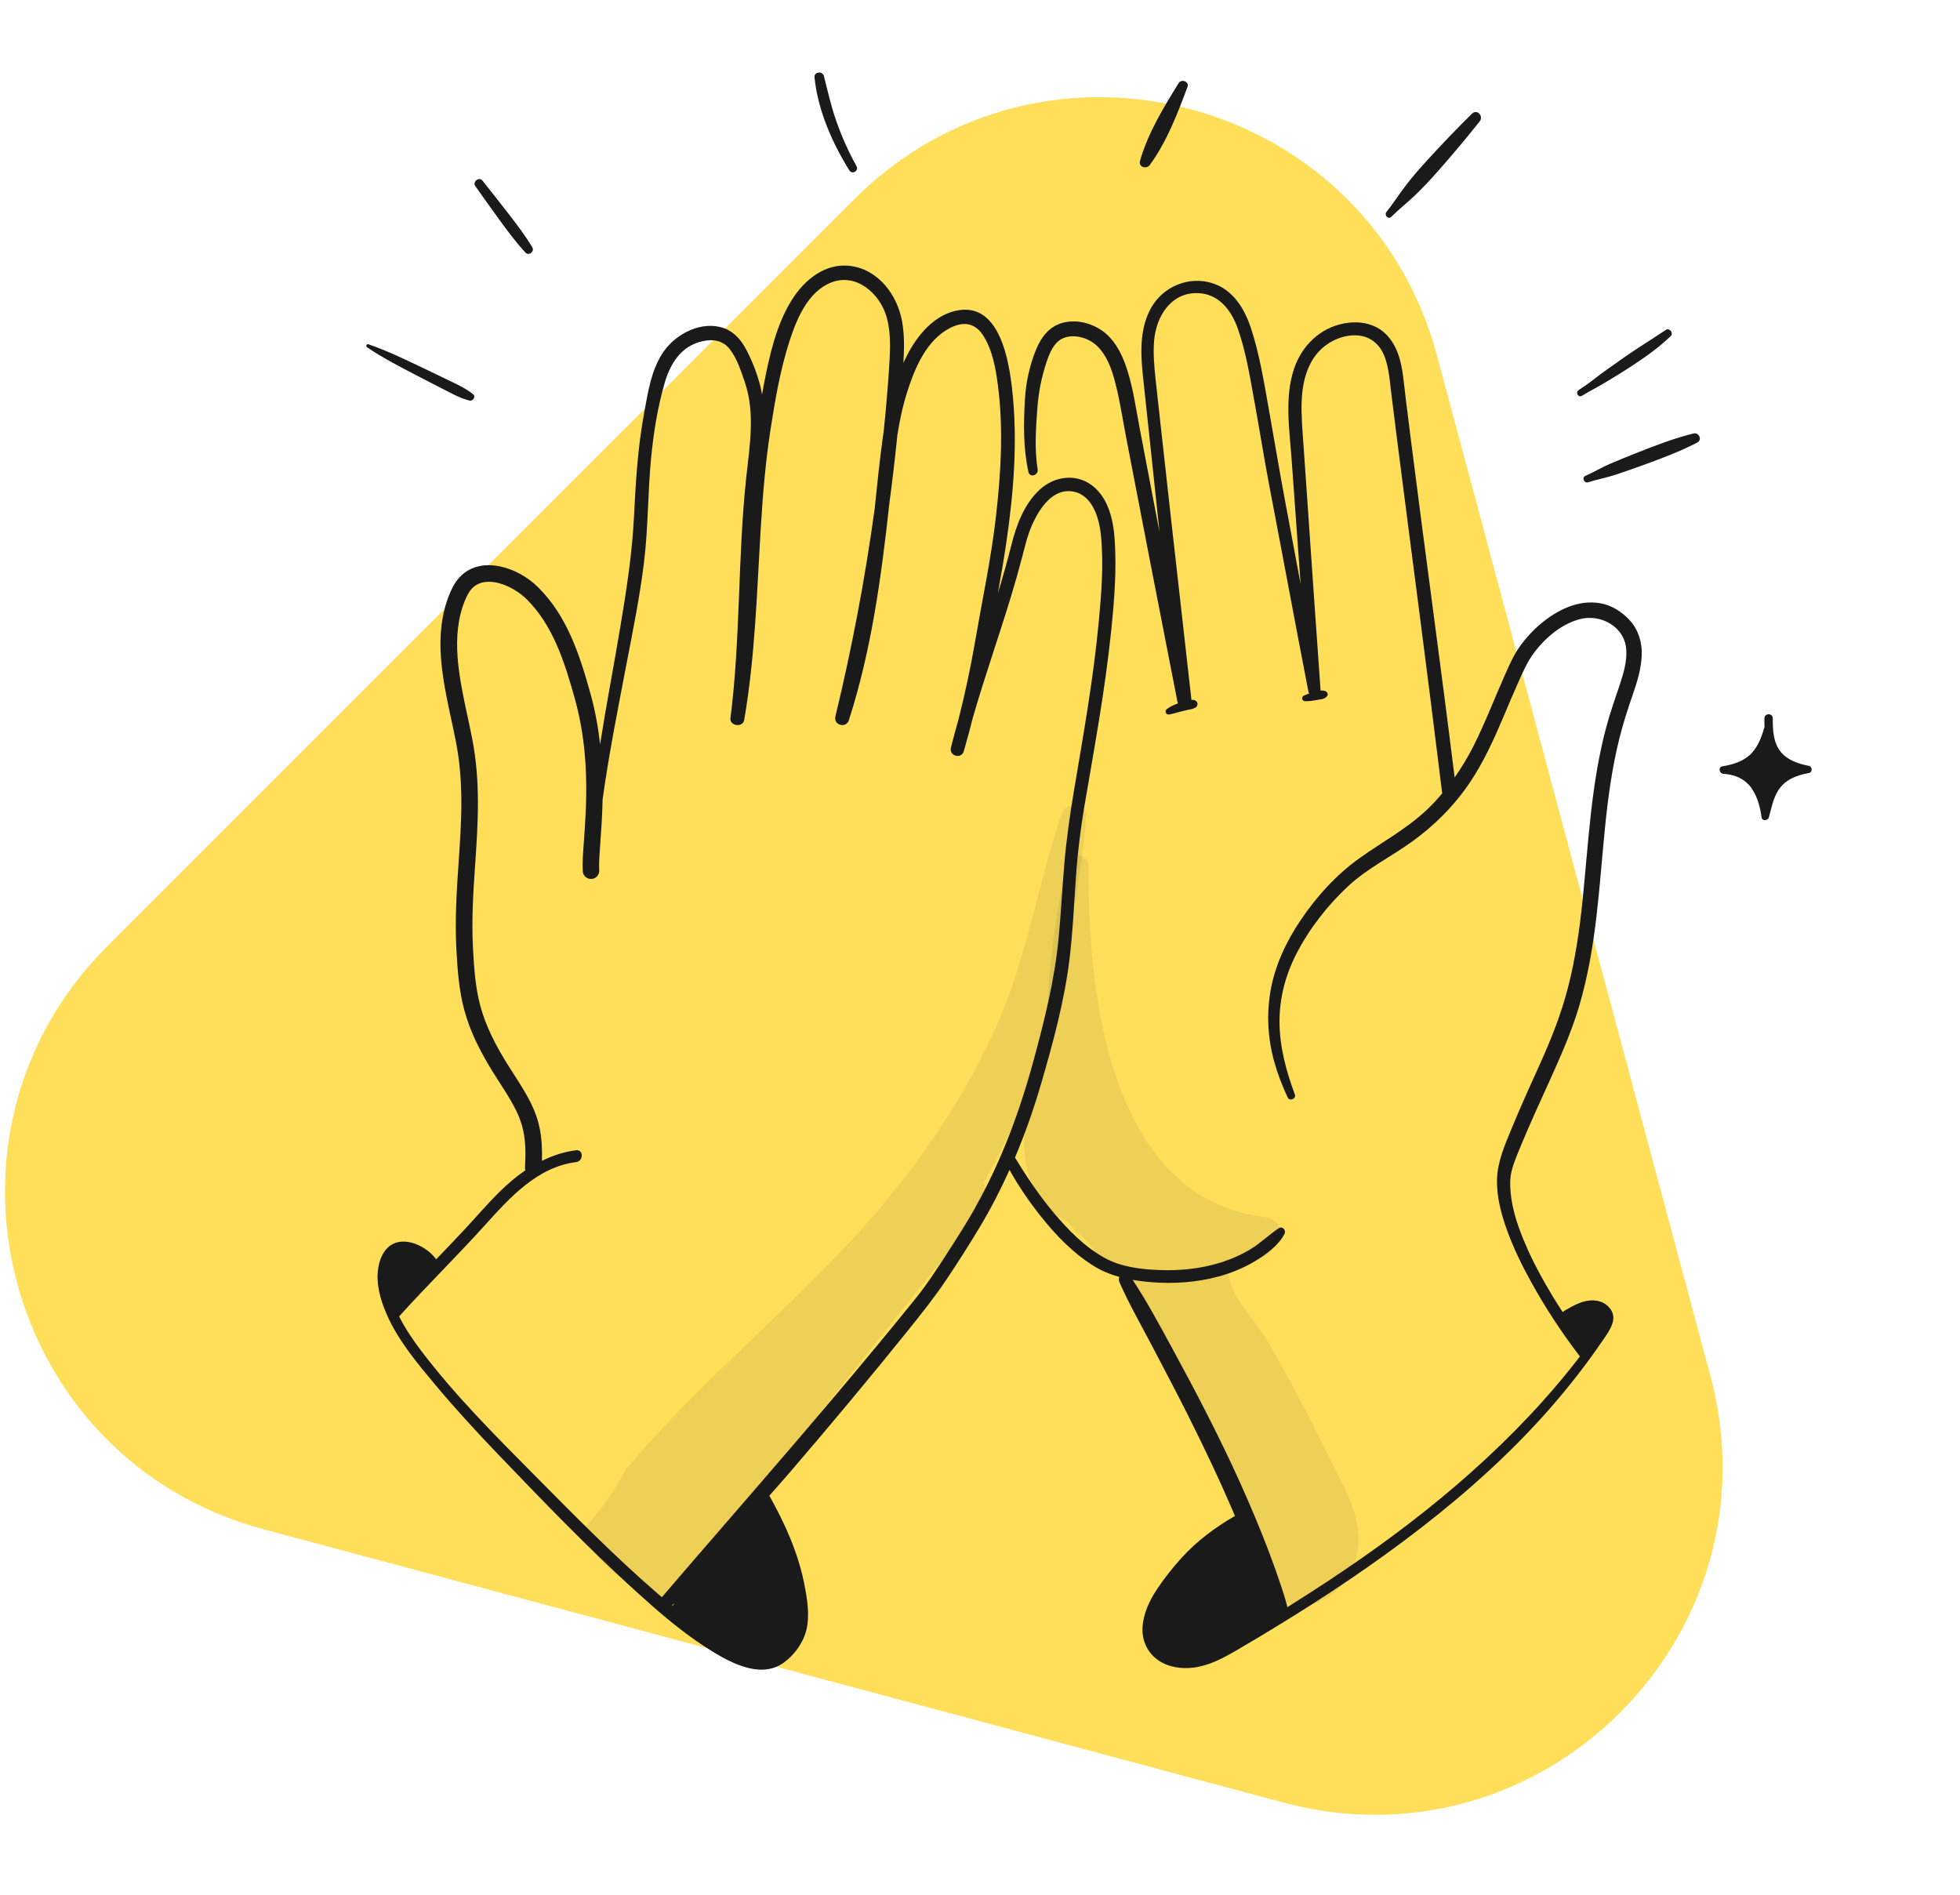
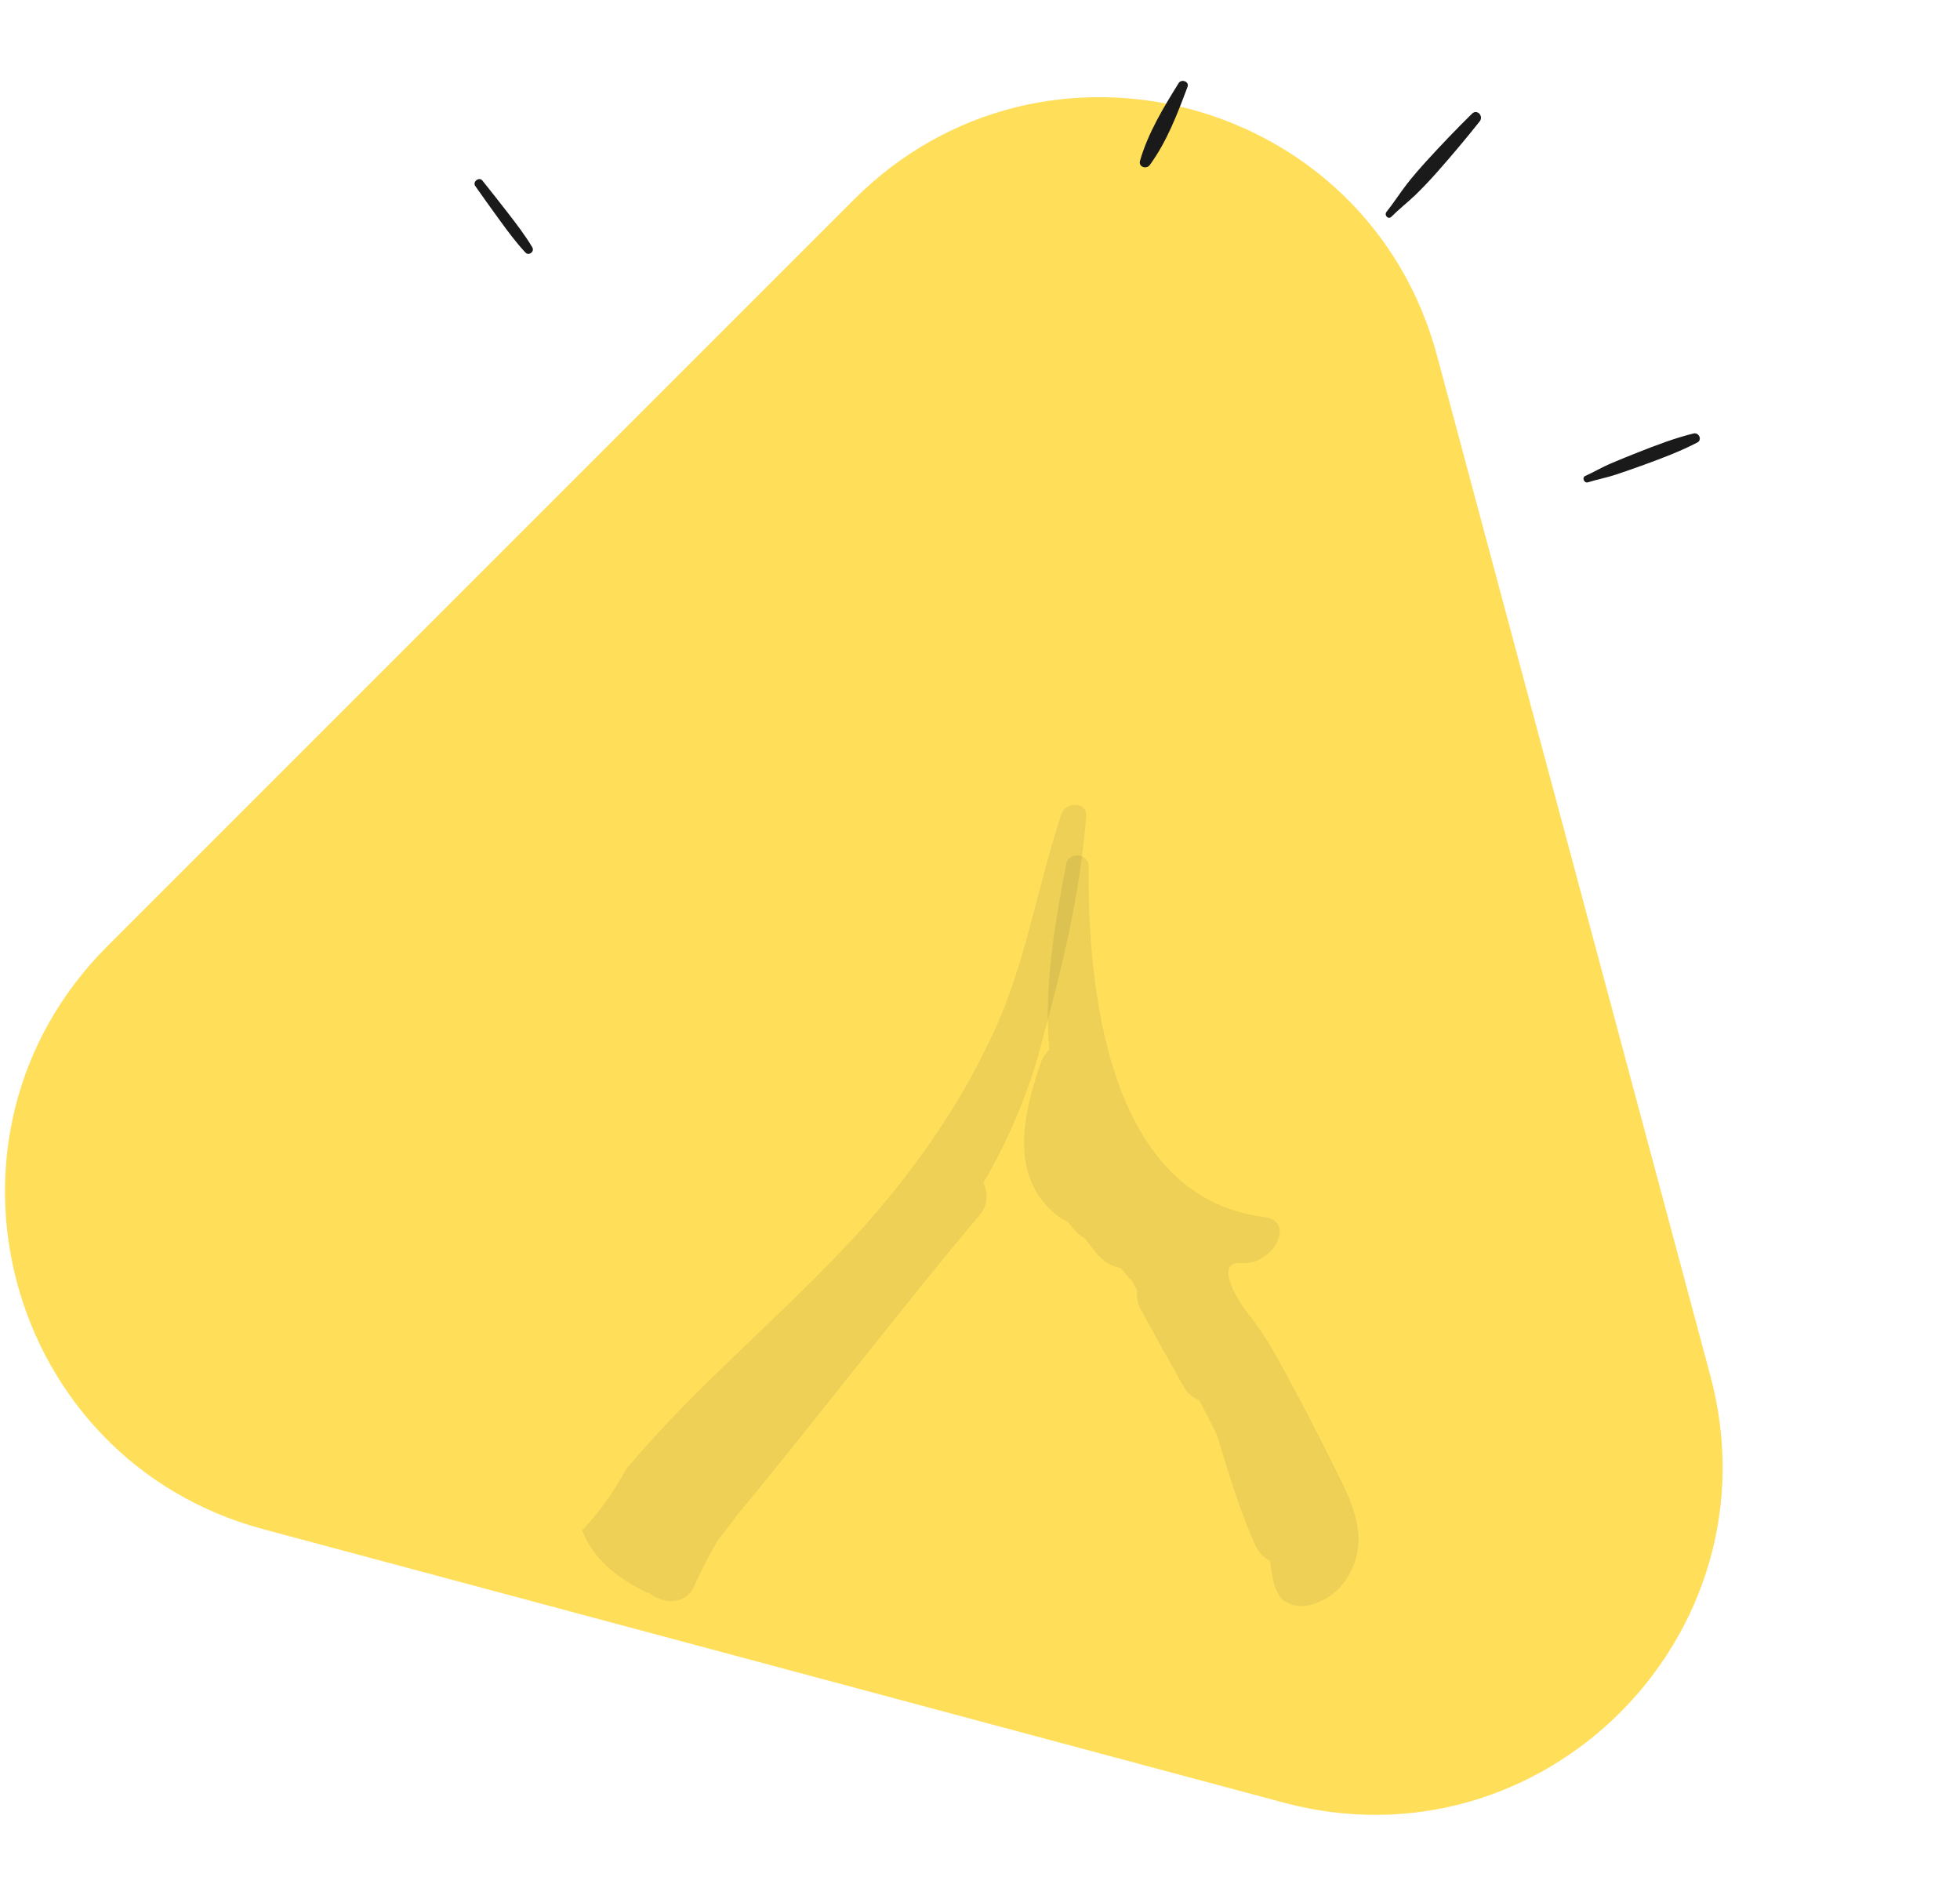
<svg xmlns="http://www.w3.org/2000/svg" width="180" height="174" viewBox="0 0 180 174" fill="none">
  <path d="M117.885 165.541C141.679 171.917 163.453 150.144 157.077 126.349L131.973 32.66C125.597 8.865 95.854 0.896 78.436 18.314L9.85 86.9C-7.569 104.319 0.401 134.061 24.195 140.437L117.885 165.541Z" fill="#FFDF5A" />
  <path opacity="0.08" d="M122.258 134.17C120.767 131.136 119.184 128.144 117.563 125.178C116.627 123.466 115.705 121.989 114.491 120.463C113.827 119.627 111.359 115.787 113.993 115.988C116.948 116.214 119.066 112.137 116.1 111.762C101.614 109.938 99.876 90.536 99.976 79.531C99.988 78.369 98.153 78.174 97.929 79.328C96.887 84.705 95.848 90.717 96.366 96.408C96.051 96.706 95.779 97.052 95.63 97.476C93.964 102.257 92.561 108.095 97.171 111.699C97.423 111.897 97.697 112.031 97.981 112.137L98.078 112.229C98.078 112.229 98.101 112.246 98.112 112.255C98.281 112.466 98.453 112.678 98.622 112.89C98.897 113.231 99.229 113.494 99.593 113.695C99.962 114.161 100.331 114.628 100.698 115.095C101.322 115.882 102.106 116.294 102.917 116.446C103.186 116.761 103.455 117.076 103.724 117.388C103.787 117.459 103.856 117.508 103.919 117.574C104.096 117.883 104.268 118.198 104.44 118.51C104.362 119.074 104.457 119.692 104.8 120.322C106.092 122.693 107.408 125.046 108.74 127.397C109.08 128.001 109.57 128.37 110.114 128.568C110.698 129.624 111.242 130.7 111.757 131.788C112.822 135.204 113.827 138.697 115.296 141.932C115.596 142.596 116.069 143.043 116.607 143.32C116.704 143.896 116.807 144.471 116.908 145.049C116.988 145.525 117.151 145.943 117.369 146.301C117.532 146.733 117.844 147.016 118.239 147.159C118.78 147.474 119.453 147.589 120.237 147.408C122.473 146.896 124.042 145.087 124.575 142.891C125.328 139.776 123.584 136.87 122.264 134.179L122.258 134.17Z" fill="#1A1A1A" />
  <path opacity="0.08" d="M99.75 74.97C99.853 73.593 97.869 73.61 97.488 74.744C95.318 81.206 94.227 88.272 91.398 94.481C88.624 100.574 85.008 106.007 80.683 111.092C73.485 119.549 64.619 126.386 57.516 134.9C56.405 136.953 55.056 138.862 53.453 140.549C54.607 143.291 56.539 144.789 59.291 146.197C59.399 146.254 59.517 146.257 59.629 146.3C60.865 147.337 62.989 147.405 63.748 145.673C64.415 144.156 65.174 142.742 65.973 141.362C66.568 140.643 67.129 139.902 67.682 139.154C75.214 130.056 82.352 120.64 89.941 111.61C90.76 110.634 90.749 109.526 90.308 108.624C92.601 104.705 94.376 100.548 95.581 96.079C97.479 89.03 99.191 82.276 99.747 74.973L99.75 74.97Z" fill="#1A1A1A" />
-   <path d="M166.139 70.337C165.177 70.142 164.149 69.824 163.517 69.02C162.841 68.161 162.801 67.004 162.804 65.962C162.804 65.47 162.054 65.472 162.039 65.962C162.031 66.225 162.034 66.492 162.048 66.761C161.785 67.651 161.47 68.55 160.817 69.214C160.113 69.93 159.134 70.211 158.172 70.379C157.768 70.451 157.894 71.038 158.263 71.061C159.351 71.121 160.325 71.556 160.929 72.49C161.424 73.254 161.656 74.173 161.779 75.069C161.828 75.424 162.36 75.37 162.443 75.069C162.681 74.23 162.827 73.357 163.293 72.607C163.926 71.593 165.005 71.184 166.133 70.986C166.46 70.929 166.448 70.402 166.133 70.337H166.139Z" fill="#1A1A1A" />
-   <path d="M147.019 55.41C144.986 55.024 143.042 56 141.516 57.268C140.769 57.889 140.108 58.617 139.544 59.41C138.971 60.217 138.585 61.139 138.181 62.041C137.216 64.202 136.38 66.424 135.307 68.537C134.8 69.536 134.225 70.489 133.589 71.397C132.309 61.042 130.875 50.706 129.567 40.354C129.401 39.04 129.237 37.729 129.074 36.415C128.922 35.181 128.848 33.895 128.467 32.707C128.124 31.637 127.485 30.64 126.478 30.09C125.553 29.587 124.485 29.506 123.46 29.695C121.218 30.108 119.535 31.771 118.831 33.892C117.955 36.538 118.424 39.495 118.619 42.209C118.891 46.02 119.168 49.83 119.446 53.641C118.974 51.099 118.501 48.556 118.02 46.017C117.485 43.18 117.021 40.328 116.509 37.486C116.068 35.032 115.667 32.501 114.88 30.125C114.281 28.318 113.231 26.595 111.315 25.999C109.151 25.324 106.781 26.331 105.695 28.304C104.479 30.52 104.808 33.137 105.071 35.541C105.392 38.479 105.695 41.419 106.01 44.356C106.171 45.859 106.328 47.365 106.486 48.868C105.879 45.688 105.275 42.507 104.665 39.329C104.333 37.6 104.092 35.822 103.574 34.139C103.179 32.847 102.578 31.493 101.521 30.603C100.448 29.698 98.873 29.263 97.502 29.67C96.317 30.022 95.601 31.001 95.151 32.097C94.562 33.535 94.215 35.106 94.126 36.655C94 38.891 93.963 41.144 94.447 43.343C94.57 43.904 95.38 43.655 95.294 43.108C95 41.245 95.128 39.349 95.269 37.477C95.377 36.025 95.641 34.668 96.099 33.288C96.377 32.45 96.766 31.427 97.645 31.055C98.664 30.623 100.001 31.038 100.76 31.777C101.636 32.627 102.077 33.844 102.383 34.998C102.827 36.661 103.079 38.382 103.402 40.071C104.135 43.884 104.868 47.697 105.61 51.511C106.451 55.825 107.29 60.143 108.135 64.457C108.143 64.509 108.172 64.546 108.192 64.589C107.834 64.718 107.482 64.875 107.176 65.101C106.924 65.287 107.067 65.68 107.39 65.611C107.785 65.531 108.172 65.413 108.561 65.31C108.75 65.262 108.942 65.216 109.134 65.179C109.231 65.159 109.329 65.147 109.423 65.124C109.555 65.096 109.669 65.038 109.787 64.978C109.93 64.907 110.01 64.703 109.961 64.552C109.904 64.38 109.769 64.297 109.598 64.274C109.535 64.265 109.477 64.28 109.42 64.28C108.796 58.657 108.143 53.04 107.519 47.417C107.21 44.606 106.895 41.794 106.583 38.986C106.428 37.591 106.271 36.197 106.122 34.803C105.999 33.635 105.89 32.455 105.99 31.282C106.179 29.108 107.471 26.918 109.887 26.916C111.859 26.916 113.05 28.421 113.66 30.133C114.427 32.289 114.791 34.62 115.2 36.861C115.696 39.572 116.122 42.298 116.643 45.006C117.831 51.185 118.965 57.374 120.168 63.55C120.179 63.607 120.205 63.65 120.228 63.693C120.219 63.693 120.211 63.696 120.205 63.698C120.039 63.747 119.873 63.827 119.715 63.896C119.609 63.942 119.564 64.094 119.592 64.197C119.624 64.308 119.732 64.391 119.847 64.391C120.027 64.391 120.211 64.394 120.388 64.368C120.546 64.343 120.703 64.317 120.86 64.294C121.018 64.268 121.175 64.245 121.333 64.219C121.416 64.205 121.493 64.191 121.57 64.159C121.685 64.116 121.762 64.045 121.848 63.962C122.017 63.796 121.917 63.547 121.719 63.472C121.625 63.435 121.539 63.409 121.433 63.409C121.379 63.409 121.327 63.426 121.273 63.435C121.273 63.421 121.278 63.412 121.278 63.398C120.849 57.349 120.422 51.302 120.013 45.253C119.913 43.787 119.81 42.324 119.707 40.858C119.612 39.524 119.492 38.184 119.541 36.844C119.624 34.58 120.339 32.315 122.495 31.259C123.285 30.869 124.247 30.672 125.118 30.869C126.165 31.107 126.867 31.886 127.208 32.885C127.574 33.961 127.646 35.123 127.786 36.246C127.94 37.503 128.098 38.76 128.258 40.019C128.922 45.276 129.612 50.526 130.291 55.78C131.024 61.471 131.751 67.163 132.447 72.86C131.992 73.398 131.513 73.922 130.989 74.409C129.14 76.141 126.941 77.323 124.891 78.78C122.736 80.315 120.918 82.316 119.443 84.506C118.135 86.45 117.101 88.623 116.689 90.945C116.303 93.118 116.429 95.365 117.018 97.49C117.333 98.629 117.76 99.725 118.264 100.796C118.433 101.16 119.063 100.902 118.919 100.519C118.123 98.386 117.517 96.141 117.505 93.851C117.496 91.678 118.052 89.553 119.04 87.624C120.225 85.308 121.914 83.141 123.815 81.374C125.559 79.757 127.691 78.709 129.612 77.335C131.7 75.84 133.512 74.037 134.955 71.909C136.232 70.023 137.173 67.944 138.061 65.854C138.522 64.769 138.974 63.681 139.458 62.605C139.856 61.717 140.245 60.818 140.821 60.028C141.849 58.614 143.389 57.3 145.107 56.853C146.93 56.378 149.08 57.469 149.329 59.458C149.473 60.601 149.115 61.777 148.763 62.851C148.339 64.139 147.878 65.41 147.526 66.725C146.117 71.958 145.882 77.369 145.333 82.734C145.058 85.405 144.671 88.068 144.004 90.67C143.389 93.064 142.493 95.337 141.479 97.587C140.569 99.608 139.647 101.624 138.805 103.676C138.184 105.188 137.52 106.68 137.48 108.337C137.443 109.918 137.869 111.504 138.402 112.978C139.003 114.644 139.79 116.239 140.646 117.788C141.897 120.049 143.323 122.228 144.883 124.292C144.918 124.335 145.029 124.484 145.072 124.539C145.081 124.547 145.087 124.559 145.095 124.567C143.99 126.01 142.825 127.404 141.608 128.756C138.359 132.366 134.76 135.664 130.964 138.69C127.099 141.771 123.013 144.576 118.833 147.21C118.63 147.336 118.427 147.462 118.227 147.588C118.206 147.496 118.189 147.405 118.164 147.307C118.018 146.778 117.852 146.254 117.68 145.733C117.328 144.668 116.95 143.614 116.555 142.566C115.733 140.396 114.831 138.255 113.878 136.142C111.974 131.925 109.83 127.819 107.617 123.754C106.477 121.661 105.338 119.528 104.021 117.539C104.579 117.633 105.143 117.702 105.718 117.748C107.777 117.911 109.884 117.771 111.882 117.232C113.056 116.917 114.193 116.454 115.235 115.827C116.251 115.217 117.419 114.384 117.966 113.307C118.129 112.992 117.786 112.569 117.448 112.789C116.557 113.37 115.802 114.132 114.886 114.693C114.047 115.208 113.142 115.609 112.206 115.91C110.351 116.508 108.395 116.711 106.451 116.631C104.725 116.562 102.938 116.353 101.41 115.497C99.615 114.493 98.126 112.981 96.812 111.421C95.463 109.82 94.292 108.088 93.213 106.299C94.146 104.094 94.939 101.833 95.606 99.539C96.715 95.74 97.788 91.804 98.246 87.862C98.512 85.566 98.63 83.252 98.781 80.948C98.936 78.597 99.205 76.287 99.6 73.962C100.514 68.611 101.496 63.3 102.051 57.892C102.34 55.101 102.561 52.247 102.36 49.441C102.234 47.695 101.768 45.702 100.299 44.586C98.796 43.443 96.815 43.738 95.478 44.972C94.063 46.275 93.339 48.219 92.884 50.042C92.512 51.531 92.088 53.005 91.641 54.471C91.916 52.942 92.183 51.411 92.409 49.879C93.093 45.258 93.477 40.434 92.953 35.768C92.655 33.122 91.819 27.886 88.051 28.487C85.83 28.842 84.246 30.778 83.282 32.664C83.17 32.882 83.067 33.108 82.964 33.331C83.041 32.034 83.073 30.735 82.832 29.449C82.391 27.09 80.696 24.808 78.2 24.436C75.841 24.084 73.894 25.662 72.712 27.554C71.28 29.844 70.665 32.656 70.155 35.275C70.092 35.596 70.038 35.917 69.98 36.237C69.949 36.063 69.926 35.885 69.886 35.71C69.605 34.485 69.113 33.208 68.526 32.092C68.077 31.241 67.435 30.483 66.511 30.145C64.492 29.412 62.127 30.609 60.965 32.261C59.811 33.901 59.514 35.994 59.156 37.918C58.575 41.07 58.38 44.202 58.225 47.397C58.059 50.812 57.541 54.148 56.977 57.517C56.373 61.13 55.677 64.732 55.11 68.348C54.944 66.871 54.681 65.339 54.246 63.764C53.224 60.094 52.087 56.581 49.427 53.939C47.498 52.023 44.245 51.062 42.362 52.854C41.821 53.366 41.517 53.999 41.311 54.491C39.757 58.227 40.618 62.227 41.448 66.095C41.592 66.762 41.735 67.426 41.864 68.082C42.614 71.915 42.373 75.454 42.118 79.198C41.944 81.746 41.766 84.38 41.912 87.16C42.015 89.055 42.144 90.908 42.628 92.717C43.14 94.635 44.077 96.608 45.571 98.933L45.651 99.056C47.69 102.222 48.451 103.407 48.211 107.204C48.205 107.298 48.222 107.387 48.248 107.47C47.38 108.065 46.573 108.761 45.817 109.508C44.741 110.576 43.756 111.733 42.722 112.843C41.846 113.788 40.95 114.716 40.057 115.646C39.172 114.43 37.183 113.499 35.897 114.344C34.992 114.936 34.675 116.222 34.672 117.235C34.669 118.452 35.056 119.657 35.539 120.759C36.596 123.153 38.351 125.226 40.014 127.218C41.881 129.451 43.856 131.587 45.869 133.686C49.88 137.868 53.916 142.065 58.208 145.965C60.267 147.834 62.382 149.698 64.721 151.212C66.68 152.481 69.694 154.299 71.942 152.71C72.938 152.005 73.742 150.906 74.046 149.721C74.395 148.355 74.12 146.735 73.845 145.375C73.273 142.535 72.065 139.872 70.656 137.353C71.283 136.637 71.919 135.93 72.54 135.206C76.225 130.914 79.849 126.574 83.396 122.168C84.63 120.636 85.841 119.113 86.935 117.479C88 115.887 89.03 114.272 90.015 112.629C91.017 110.954 91.91 109.213 92.712 107.433C93.531 108.921 94.504 110.333 95.555 111.661C96.926 113.393 98.515 115.048 100.399 116.23C101.163 116.711 101.968 117.038 102.801 117.267C102.741 117.407 102.73 117.576 102.81 117.759C103.703 119.786 104.819 121.719 105.844 123.683C106.909 125.721 107.989 127.754 109.022 129.812C110.574 132.901 112.066 136.027 113.414 139.214C111.596 140.262 109.913 141.516 108.498 143.079C107.682 143.981 106.909 144.951 106.239 145.965C105.549 147.004 104.988 148.212 104.923 149.475C104.86 150.648 105.369 151.754 106.328 152.438C107.284 153.122 108.553 153.291 109.695 153.131C111.081 152.936 112.34 152.266 113.534 151.57C114.711 150.886 115.876 150.188 117.038 149.48C121.685 146.652 126.217 143.631 130.517 140.296C134.74 137.021 138.737 133.442 142.269 129.426C144.024 127.43 145.662 125.332 147.159 123.139C147.761 122.257 148.685 121.092 147.795 120.081C147.051 119.236 145.885 119.302 144.938 119.706C144.434 119.921 143.964 120.193 143.501 120.479C143.186 119.992 142.871 119.506 142.573 119.007C141.651 117.484 140.798 115.913 140.094 114.275C139.447 112.769 138.88 111.154 138.731 109.511C138.671 108.838 138.662 108.157 138.831 107.504C139.04 106.694 139.392 105.901 139.71 105.128C140.54 103.112 141.462 101.131 142.358 99.144C143.352 96.94 144.331 94.736 145.021 92.411C145.811 89.737 146.28 86.986 146.607 84.22C147.251 78.763 147.371 73.246 148.7 67.887C149.043 66.501 149.475 65.147 149.945 63.799C150.352 62.625 150.727 61.411 150.772 60.16C150.812 58.986 150.477 57.861 149.684 56.979C148.992 56.206 148.038 55.599 147.01 55.404L147.019 55.41ZM61.73 147.479C61.73 147.479 61.715 147.468 61.707 147.459C61.767 147.393 61.827 147.325 61.884 147.259C61.884 147.262 61.884 147.267 61.887 147.27C61.924 147.342 61.804 147.41 61.727 147.479H61.73ZM89.577 110.88C88.747 112.348 87.837 113.774 86.92 115.188C86.033 116.56 85.137 117.939 84.112 119.213C79.359 125.105 74.447 130.86 69.499 136.586C69.436 136.634 69.385 136.695 69.345 136.763C67.263 139.174 65.176 141.582 63.092 143.989C62.319 144.883 61.56 145.787 60.785 146.675C60.644 146.554 60.498 146.434 60.358 146.311C56.399 142.89 52.728 139.145 49.047 135.432C45.414 131.767 41.712 128.066 38.597 123.937C37.919 123.036 37.206 121.996 36.656 120.888C39.224 118.043 41.967 115.357 44.535 112.511C46.802 109.998 49.344 107.166 52.909 106.72C53.596 106.634 53.602 105.543 52.909 105.632C51.786 105.772 50.744 106.121 49.768 106.605C49.891 102.852 48.921 101.343 46.937 98.257L46.856 98.134C45.451 95.947 44.575 94.109 44.105 92.348C43.659 90.681 43.535 88.915 43.438 87.103C43.295 84.415 43.47 81.826 43.642 79.324C43.891 75.648 44.151 71.844 43.361 67.815C43.229 67.148 43.086 66.475 42.94 65.8C42.158 62.158 41.348 58.396 42.72 55.095C42.94 54.569 43.152 54.222 43.412 53.973C44.709 52.742 47.126 53.798 48.371 55.035C50.77 57.417 51.835 60.727 52.8 64.194C54.203 69.238 53.856 74.022 53.627 77.189C53.541 78.382 53.473 79.327 53.519 80.011C53.544 80.429 53.911 80.744 54.323 80.719C54.741 80.693 55.056 80.332 55.03 79.914C54.993 79.333 55.056 78.434 55.139 77.297C55.219 76.181 55.311 74.858 55.342 73.407C55.926 69.204 56.759 65.033 57.555 60.873C58.142 57.812 58.764 54.755 59.141 51.66C59.534 48.465 59.488 45.235 59.797 42.035C60.017 39.77 60.395 37.391 61.031 35.198C61.563 33.363 62.565 31.751 64.547 31.327C65.526 31.118 66.433 31.276 67.055 32.106C67.69 32.951 68.045 34.059 68.386 35.046C69.385 37.935 68.835 40.978 68.523 43.93C67.745 51.253 68.011 58.645 67.083 65.957C66.992 66.67 68.22 66.839 68.343 66.129C69.351 60.286 69.508 54.362 69.869 48.459C70.052 45.47 70.293 42.478 70.751 39.515C71.18 36.75 71.655 33.944 72.52 31.279C73.173 29.269 74.206 26.778 76.336 25.942C78.641 25.04 80.785 26.947 81.409 29.068C81.79 30.368 81.767 31.74 81.693 33.079C81.61 34.568 81.487 36.057 81.358 37.543C81.295 38.261 81.215 38.977 81.146 39.693C81.12 39.862 81.091 40.031 81.069 40.2C80.774 42.367 80.553 44.543 80.327 46.718C79.448 53.134 78.24 59.501 76.72 65.794C76.525 66.599 77.705 66.919 77.957 66.135C80.038 59.682 80.937 52.962 81.675 46.243C81.956 44.153 82.199 42.06 82.411 39.962C82.62 38.619 82.901 37.288 83.322 35.971C84.023 33.781 85.068 31.27 87.21 30.139C88.398 29.512 89.486 29.612 90.239 30.732C91.132 32.06 91.432 33.786 91.638 35.344C92.177 39.418 91.91 43.649 91.432 47.709C90.989 51.454 90.193 55.167 89.554 58.883C89.139 61.296 88.632 63.678 88.031 66.046C87.785 66.913 87.547 67.784 87.33 68.66C87.138 69.427 88.292 69.745 88.512 68.986C88.813 67.95 89.088 66.911 89.354 65.868C90.43 62.144 91.719 58.488 92.847 54.775C93.219 53.547 93.571 52.313 93.894 51.073C94.149 50.085 94.381 49.095 94.802 48.161C95.446 46.736 96.643 44.86 98.467 45.127C100.322 45.399 100.943 47.557 101.103 49.146C101.367 51.72 101.158 54.383 100.92 56.95C100.433 62.23 99.5 67.42 98.624 72.642C98.246 74.895 97.928 77.143 97.737 79.419C97.55 81.658 97.433 83.899 97.221 86.135C96.863 89.923 95.942 93.616 94.948 97.284C93.671 102.002 91.976 106.614 89.566 110.877L89.577 110.88Z" fill="#1A1A1A" />
  <path d="M145.095 124.551C145.095 124.551 145.084 124.537 145.078 124.531C145.124 124.591 145.115 124.58 145.095 124.551Z" fill="#1A1A1A" />
-   <path d="M78.659 15.261C77.937 13.961 77.33 12.604 76.832 11.204C76.34 9.822 76.022 8.393 75.661 6.973C75.541 6.506 74.748 6.587 74.799 7.09C75.106 10.114 76.411 13.088 78 15.645C78.258 16.06 78.896 15.691 78.659 15.261Z" fill="#1A1A1A" />
-   <path d="M40.692 35.728C41.465 36.126 42.258 36.573 43.109 36.785C43.418 36.862 43.733 36.435 43.446 36.203C42.739 35.634 41.9 35.259 41.087 34.869C40.297 34.489 39.507 34.108 38.714 33.73C37.105 32.962 35.513 32.19 33.827 31.614C33.655 31.557 33.572 31.8 33.71 31.892C35.19 32.897 36.767 33.698 38.356 34.526C39.132 34.929 39.913 35.327 40.689 35.731L40.692 35.728Z" fill="#1A1A1A" />
  <path d="M45.872 20.194C46.628 21.233 47.381 22.258 48.257 23.195C48.569 23.527 49.116 23.1 48.884 22.711C48.225 21.606 47.449 20.598 46.665 19.582C45.883 18.571 45.096 17.572 44.297 16.576C44.005 16.209 43.373 16.693 43.645 17.079C44.377 18.124 45.119 19.161 45.872 20.194Z" fill="#1A1A1A" />
  <path d="M127.786 19.899C128.494 19.194 129.275 18.584 129.994 17.895C130.707 17.207 131.388 16.474 132.044 15.733C133.366 14.239 134.643 12.716 135.886 11.152C136.278 10.66 135.648 9.979 135.179 10.445C133.761 11.842 132.39 13.268 131.05 14.74C130.4 15.453 129.759 16.185 129.169 16.947C128.534 17.766 127.987 18.642 127.337 19.449C127.085 19.764 127.489 20.199 127.789 19.901L127.786 19.899Z" fill="#1A1A1A" />
  <path d="M105.597 15.146C107.166 13.001 108.131 10.448 109.059 7.977C109.242 7.49 108.5 7.218 108.243 7.633C106.851 9.878 105.431 12.208 104.695 14.765C104.529 15.338 105.285 15.578 105.6 15.146H105.597Z" fill="#1A1A1A" />
  <path d="M155.536 39.804C153.781 40.236 152.123 40.877 150.443 41.536C149.604 41.862 148.771 42.209 147.938 42.558C147.127 42.899 146.383 43.354 145.581 43.709C145.249 43.855 145.487 44.402 145.828 44.293C146.684 44.024 147.563 43.866 148.416 43.58C149.266 43.294 150.113 42.999 150.958 42.693C152.639 42.077 154.293 41.461 155.882 40.634C156.346 40.391 156.02 39.686 155.533 39.807L155.536 39.804Z" fill="#1A1A1A" />
-   <path d="M145.281 36.344C146.009 35.903 146.759 35.522 147.486 35.087C148.892 34.243 150.286 33.375 151.606 32.399C152.241 31.929 152.848 31.417 153.424 30.879C153.727 30.598 153.329 30.066 152.977 30.3C151.746 31.131 150.478 31.898 149.258 32.748C148.585 33.218 147.918 33.693 147.251 34.168C146.736 34.535 146.252 34.95 145.734 35.31C145.482 35.485 145.227 35.654 144.975 35.823C144.655 36.038 144.944 36.547 145.279 36.344H145.281Z" fill="#1A1A1A" />
</svg>